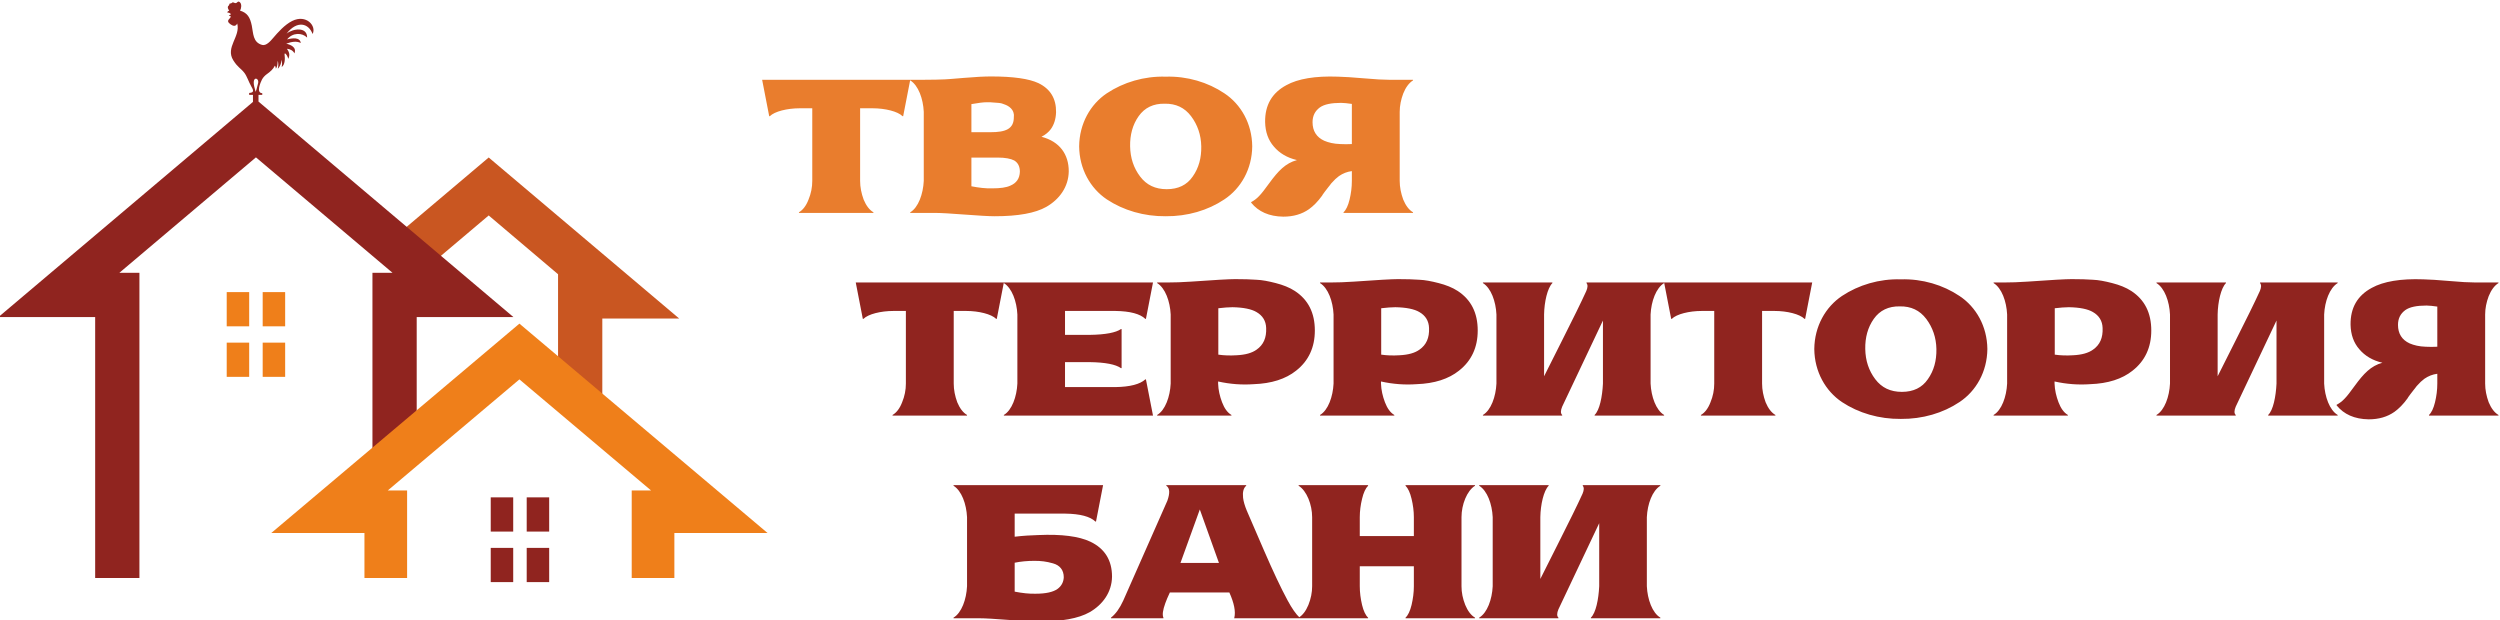
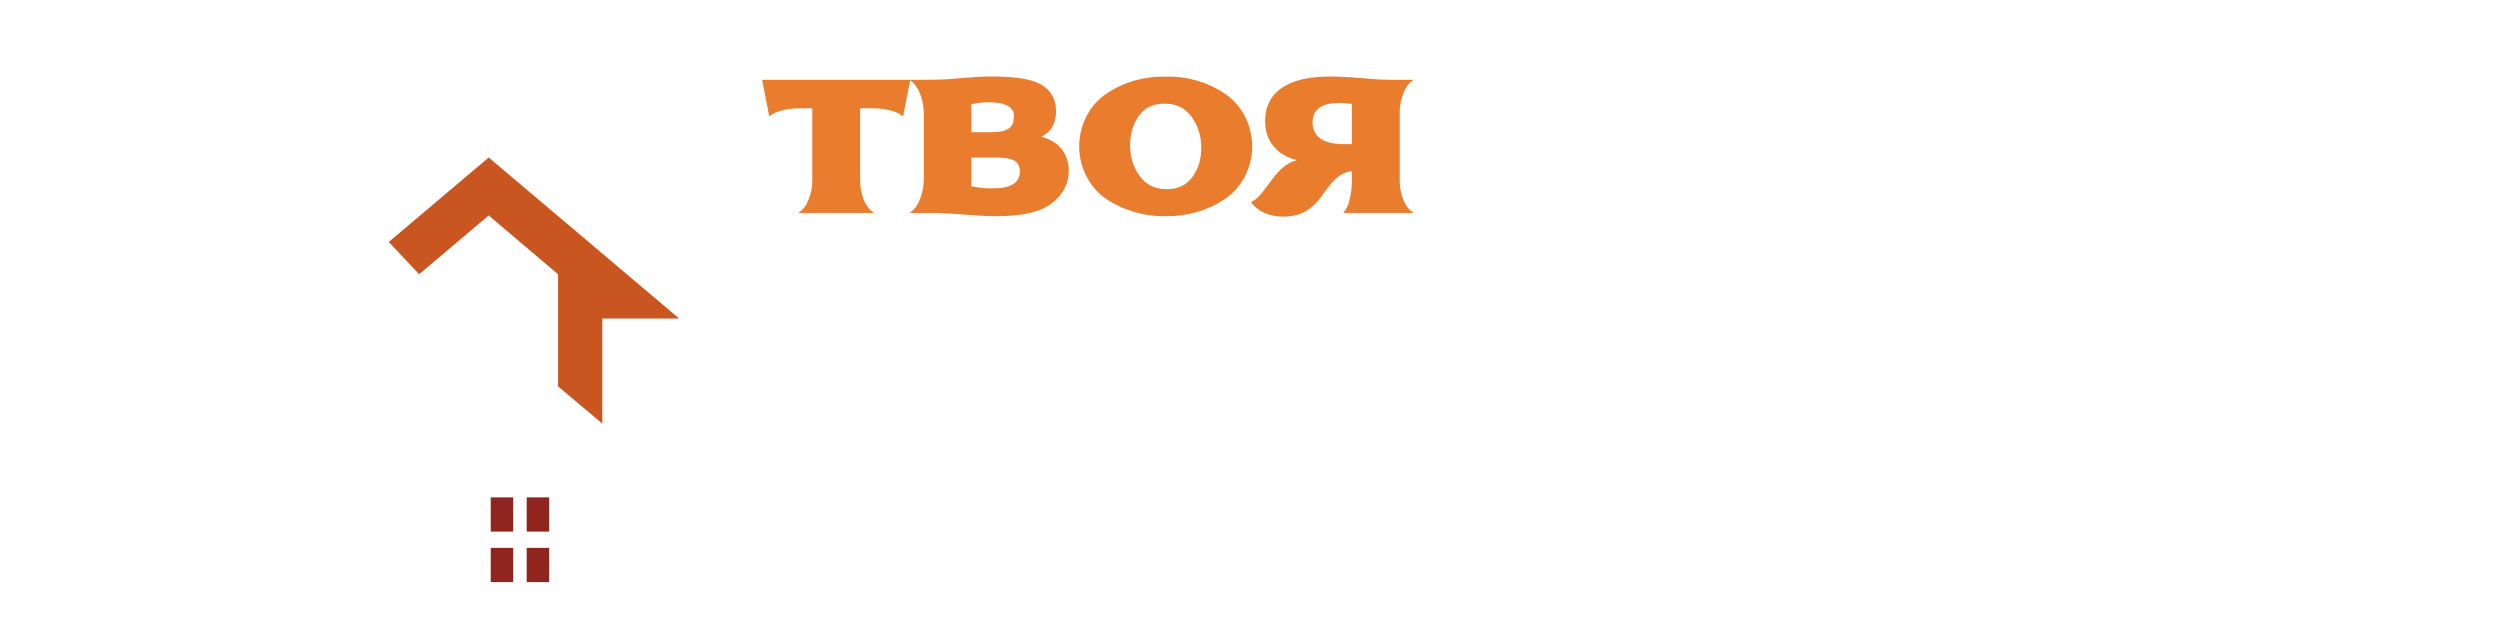
<svg xmlns="http://www.w3.org/2000/svg" xml:space="preserve" width="122.954mm" height="30.492mm" version="1.1" style="shape-rendering:geometricPrecision; text-rendering:geometricPrecision; image-rendering:optimizeQuality; fill-rule:evenodd; clip-rule:evenodd" viewBox="0 0 12295.4 3049.2">
  <defs>
    <style type="text/css">
   
    .fil3 {fill:#EF7F1A}
    .fil2 {fill:#C95621}
    .fil4 {fill:#90241F}
    .fil0 {fill:#E97D2D;fill-rule:nonzero}
    .fil1 {fill:#90241F;fill-rule:nonzero}
   
  </style>
  </defs>
  <g id="Слой_x0020_1">
    <g id="_1647546044240">
      <g>
        <path class="fil0" d="M3994.88 889.57c0,31.71 -6.14,62.41 -18.42,92.07 -11.25,29.67 -27.62,51.16 -47.06,62.41l0 3.07 366.26 0 0 -3.07c-19.44,-11.25 -35.81,-32.74 -48.09,-62.41 -11.25,-30.69 -17.39,-61.38 -17.39,-92.07l0 -357.05 61.38 0c61.39,0 123.79,15.35 147.32,38.88l3.07 0 34.79 -179.04 -728.42 0 34.78 179.04 3.07 0c23.53,-23.53 85.94,-38.88 147.32,-38.88l61.39 0 0 357.05zm912.57 -114.58c35.81,0 63.43,5.11 80.82,14.32 18.42,11.25 27.62,29.67 27.62,55.24 -1.02,33.77 -17.39,56.27 -47.06,68.55 -19.44,9.21 -49.1,13.3 -89,13.3 -31.72,1.02 -65.48,-3.07 -102.31,-10.23l0 -141.18 129.93 0zm-129.93 -262.93c33.76,-6.14 59.34,-9.21 75.71,-9.21 14.32,0 23.53,0 28.64,1.03 5.12,0 14.33,1.02 27.62,2.04 13.3,1.02 23.54,4.09 29.67,7.16 21.49,7.16 51.16,25.58 47.06,61.39 1.03,60.36 -40.92,75.7 -114.58,75.7l-94.12 0 0 -138.11zm-300.78 -116.63c39.9,24.55 63.43,90.03 66.5,154.48l0 339.66c-3.07,64.45 -26.6,130.95 -66.5,154.48l0 3.07 120.72 0c30.69,0 79.8,3.07 147.32,8.18 68.55,5.12 117.65,8.19 147.32,8.19 115.61,0 199.5,-15.35 253.72,-46.04 64.45,-36.83 109.47,-98.21 110.49,-174.94 0,-82.87 -43.99,-146.3 -134.02,-169.83 19.44,-10.23 34.79,-22.51 46.04,-37.85 15.35,-21.49 24.55,-49.11 25.58,-82.87 1.02,-66.5 -27.63,-114.58 -86.96,-143.23 -46.04,-21.48 -122.77,-32.74 -232.24,-32.74 -31.71,0 -76.73,2.05 -135.04,7.16 -58.32,5.12 -89.01,7.17 -93.1,7.17 -23.53,1.02 -57.29,2.04 -103.33,2.04l-66.5 0 0 3.07zm1261.43 535.06c-56.27,0 -99.24,-20.46 -130.95,-62.41 -31.72,-41.94 -48.09,-91.05 -49.11,-148.34 -1.02,-56.27 12.28,-106.4 41.95,-148.34 29.67,-41.95 72.63,-62.41 127.88,-61.39 55.24,-1.02 98.21,19.44 129.93,61.39 31.71,41.94 49.1,92.07 50.13,148.34 1.02,57.29 -12.28,106.4 -41.95,148.34 -28.64,41.95 -71.61,62.41 -127.88,62.41zm-5.12 -553.47c-106.39,-3.07 -207.68,27.62 -289.52,81.84 -80.82,54.22 -135.05,149.37 -136.07,260.88 1.02,111.51 55.25,206.66 136.07,260.88 81.84,54.22 183.13,83.89 289.52,82.87 106.4,1.02 207.69,-28.65 288.51,-82.87 81.84,-54.22 136.06,-149.37 137.09,-260.88 -1.03,-111.51 -55.25,-206.66 -137.09,-260.88 -80.82,-54.22 -182.11,-84.91 -288.51,-81.84zm915.65 331.47c-19.44,1.02 -38.88,1.02 -57.3,0 -31.71,-1.03 -57.29,-7.16 -78.77,-16.37 -37.86,-17.39 -57.29,-48.09 -57.29,-91.05 0,-31.72 12.27,-55.25 35.8,-72.64 21.49,-15.35 56.27,-22.51 104.36,-22.51 13.3,0 31.71,2.05 53.2,5.12l0 197.45zm183.12 -316.13c-26.6,0 -67.52,-2.04 -123.79,-7.16 -55.24,-5.12 -98.21,-7.16 -127.88,-8.18 -111.51,-4.1 -196.43,10.23 -253.72,41.94 -70.59,37.85 -105.37,98.21 -104.35,181.08 1.02,49.11 15.35,89.01 42.97,120.72 27.62,32.74 65.47,55.25 113.56,66.5 -56.27,15.35 -92.08,53.2 -136.07,113.56 -21.48,29.67 -37.85,51.16 -50.13,63.43 -12.28,13.3 -25.58,22.51 -38.88,29.67l0 3.07c35.81,43.99 87.99,67.52 157.56,68.55 50.13,0 92.07,-12.28 126.85,-36.84 21.49,-15.34 42.97,-36.83 64.46,-66.49 0,-1.03 4.09,-7.17 13.3,-19.44l17.39 -22.51c3.07,-3.07 7.16,-9.21 14.32,-18.41 15.35,-17.4 25.58,-26.6 37.86,-35.81 19.43,-13.3 39.89,-21.49 63.43,-24.56l0 48.09c0,31.71 -4.1,62.41 -11.26,92.07 -7.16,29.67 -17.39,51.16 -29.67,62.41l0 3.07 341.7 0 0 -3.07c-19.43,-11.25 -35.8,-32.74 -48.08,-62.41 -11.25,-30.69 -17.39,-61.38 -17.39,-92.07l0 -339.66c0,-29.67 6.14,-60.36 17.39,-90.03 12.28,-30.69 28.65,-52.17 48.08,-64.45l0 -3.07 -117.65 0z" />
-         <path class="fil1" d="M4455.26 1886.36c0,31.71 -6.14,62.41 -18.42,92.07 -11.25,29.67 -27.62,51.16 -47.06,62.41l0 3.07 366.26 0 0 -3.07c-19.44,-11.25 -35.81,-32.74 -48.09,-62.41 -11.25,-30.69 -17.39,-61.38 -17.39,-92.07l0 -357.05 61.38 0c61.39,0 123.79,15.35 147.32,38.88l3.07 0 34.79 -179.04 -728.42 0 34.78 179.04 3.07 0c23.53,-23.53 85.94,-38.88 147.32,-38.88l61.39 0 0 357.05zm481.86 -494.14c39.9,24.55 63.43,90.03 66.5,154.48l0 339.66c-3.07,64.45 -26.6,130.95 -66.5,154.48l0 3.07 733.53 0 -34.78 -178.01 -3.07 0c-25.58,23.53 -74.68,36.83 -147.32,37.85l-247.58 0 0 -122.77 120.72 0c77.75,1.03 128.91,11.26 154.48,29.67l3.07 0 0 -192.33 -3.07 0c-24.55,17.39 -75.7,27.62 -154.48,28.64l-120.72 0 0 -117.65 247.58 0c72.64,1.02 121.74,14.32 147.32,38.88l3.07 0 34.78 -179.04 -733.53 0 0 3.07zm1054.78 123.79c27.62,-3.07 50.13,-5.11 69.57,-5.11 54.22,1.02 93.1,9.2 117.65,23.53 30.69,17.39 47.06,43.99 48.08,78.77 2.05,48.09 -13.3,82.87 -47.06,106.4 -22.5,16.37 -55.24,25.58 -98.21,27.62 -31.72,2.05 -62.41,1.03 -90.03,-3.07l0 -228.14zm-300.78 -123.79c39.9,24.55 63.43,90.03 66.5,154.48l0 339.66c-3.07,64.45 -26.6,130.95 -66.5,154.48l0 3.07 365.23 0 0 -3.07c-19.44,-11.25 -34.78,-32.74 -46.03,-62.41 -11.26,-29.66 -18.42,-60.36 -19.44,-92.07l0 -10.23c59.33,13.3 117.65,17.39 174.94,13.3 87.98,-3.07 157.55,-25.58 208.7,-66.5 61.39,-48.08 92.08,-114.58 92.08,-197.45 0,-86.96 -32.74,-151.41 -98.21,-194.38 -26.6,-17.39 -58.32,-29.67 -94.13,-38.88 -35.8,-9.21 -67.52,-15.35 -95.14,-16.37 -27.62,-2.04 -62.41,-3.07 -104.35,-3.07 -29.67,0 -102.31,4.09 -216.89,12.28 -45.02,3.07 -80.82,4.09 -108.44,4.09l-58.32 0 0 3.07zm1101.84 123.79c27.62,-3.07 50.13,-5.11 69.57,-5.11 54.22,1.02 93.1,9.2 117.65,23.53 30.69,17.39 47.06,43.99 48.08,78.77 2.05,48.09 -13.3,82.87 -47.06,106.4 -22.5,16.37 -55.24,25.58 -98.21,27.62 -31.72,2.05 -62.41,1.03 -90.03,-3.07l0 -228.14zm-300.78 -123.79c39.9,24.55 63.43,90.03 66.5,154.48l0 339.66c-3.07,64.45 -26.6,130.95 -66.5,154.48l0 3.07 365.23 0 0 -3.07c-19.44,-11.25 -34.78,-32.74 -46.03,-62.41 -11.26,-29.66 -18.42,-60.36 -19.44,-92.07l0 -10.23c59.33,13.3 117.65,17.39 174.94,13.3 87.98,-3.07 157.55,-25.58 208.7,-66.5 61.39,-48.08 92.08,-114.58 92.08,-197.45 0,-86.96 -32.74,-151.41 -98.21,-194.38 -26.6,-17.39 -58.32,-29.67 -94.13,-38.88 -35.8,-9.21 -67.52,-15.35 -95.14,-16.37 -27.62,-2.04 -62.41,-3.07 -104.35,-3.07 -29.67,0 -102.31,4.09 -216.89,12.28 -45.02,3.07 -80.82,4.09 -108.44,4.09l-58.32 0 0 3.07zm801.06 0c39.9,24.55 63.43,90.03 66.5,154.48l0 339.66c-3.07,64.45 -26.6,130.95 -66.5,154.48l0 3.07 389.79 0 0 -3.07c-8.19,-7.16 -8.19,-21.48 0,-40.92l200.52 -423.55 0 309.99c-3.07,64.45 -16.37,130.95 -40.93,154.48l0 3.07 341.71 0 0 -3.07c-39.9,-23.53 -63.43,-90.03 -66.5,-154.48l0 -339.66c3.07,-64.45 26.6,-129.93 66.5,-154.48l0 -3.07 -381.61 0 0 3.07c7.17,9.21 6.14,21.49 -1.02,38.88 -25.58,56.27 -65.47,137.09 -118.67,242.46l-89.01 176.99 0 -303.85c1.02,-61.38 16.37,-129.93 40.92,-154.48l0 -3.07 -341.7 0 0 3.07zm1137.65 494.14c0,31.71 -6.14,62.41 -18.42,92.07 -11.25,29.67 -27.62,51.16 -47.06,62.41l0 3.07 366.26 0 0 -3.07c-19.44,-11.25 -35.81,-32.74 -48.09,-62.41 -11.25,-30.69 -17.39,-61.38 -17.39,-92.07l0 -357.05 61.38 0c61.39,0 123.79,15.35 147.32,38.88l3.07 0 34.79 -179.04 -728.42 0 34.78 179.04 3.07 0c23.53,-23.53 85.94,-38.88 147.32,-38.88l61.39 0 0 357.05zm922.8 40.92c-56.27,0 -99.24,-20.46 -130.95,-62.41 -31.72,-41.94 -48.09,-91.05 -49.11,-148.34 -1.02,-56.27 12.28,-106.4 41.95,-148.34 29.67,-41.95 72.63,-62.41 127.88,-61.39 55.24,-1.02 98.21,19.44 129.93,61.39 31.71,41.94 49.1,92.07 50.13,148.34 1.02,57.29 -12.28,106.4 -41.95,148.34 -28.64,41.95 -71.61,62.41 -127.88,62.41zm-5.12 -553.47c-106.39,-3.07 -207.68,27.62 -289.52,81.84 -80.82,54.22 -135.05,149.37 -136.07,260.88 1.02,111.51 55.25,206.66 136.07,260.88 81.84,54.22 183.13,83.89 289.52,82.87 106.4,1.02 207.69,-28.65 288.51,-82.87 81.84,-54.22 136.06,-149.37 137.09,-260.88 -1.03,-111.51 -55.25,-206.66 -137.09,-260.88 -80.82,-54.22 -182.11,-84.91 -288.51,-81.84zm757.07 142.2c27.62,-3.07 50.13,-5.11 69.57,-5.11 54.22,1.02 93.1,9.2 117.65,23.53 30.69,17.39 47.06,43.99 48.08,78.77 2.05,48.09 -13.3,82.87 -47.06,106.4 -22.5,16.37 -55.24,25.58 -98.21,27.62 -31.72,2.05 -62.41,1.03 -90.03,-3.07l0 -228.14zm-300.78 -123.79c39.9,24.55 63.43,90.03 66.5,154.48l0 339.66c-3.07,64.45 -26.6,130.95 -66.5,154.48l0 3.07 365.23 0 0 -3.07c-19.44,-11.25 -34.78,-32.74 -46.03,-62.41 -11.26,-29.66 -18.42,-60.36 -19.44,-92.07l0 -10.23c59.33,13.3 117.65,17.39 174.94,13.3 87.98,-3.07 157.55,-25.58 208.7,-66.5 61.39,-48.08 92.08,-114.58 92.08,-197.45 0,-86.96 -32.74,-151.41 -98.21,-194.38 -26.6,-17.39 -58.32,-29.67 -94.13,-38.88 -35.8,-9.21 -67.52,-15.35 -95.14,-16.37 -27.62,-2.04 -62.41,-3.07 -104.35,-3.07 -29.67,0 -102.31,4.09 -216.89,12.28 -45.02,3.07 -80.82,4.09 -108.44,4.09l-58.32 0 0 3.07zm801.06 0c39.9,24.55 63.43,90.03 66.5,154.48l0 339.66c-3.07,64.45 -26.6,130.95 -66.5,154.48l0 3.07 389.79 0 0 -3.07c-8.19,-7.16 -8.19,-21.48 0,-40.92l200.52 -423.55 0 309.99c-3.07,64.45 -16.37,130.95 -40.93,154.48l0 3.07 341.71 0 0 -3.07c-39.9,-23.53 -63.43,-90.03 -66.5,-154.48l0 -339.66c3.07,-64.45 26.6,-129.93 66.5,-154.48l0 -3.07 -381.61 0 0 3.07c7.17,9.21 6.14,21.49 -1.02,38.88 -25.58,56.27 -65.47,137.09 -118.67,242.46l-89.01 176.99 0 -303.85c1.02,-61.38 16.37,-129.93 40.92,-154.48l0 -3.07 -341.7 0 0 3.07zm1381.14 313.06c-19.44,1.02 -38.88,1.02 -57.3,0 -31.71,-1.03 -57.29,-7.16 -78.77,-16.37 -37.86,-17.39 -57.29,-48.09 -57.29,-91.05 0,-31.72 12.27,-55.25 35.8,-72.64 21.49,-15.35 56.27,-22.51 104.36,-22.51 13.3,0 31.71,2.05 53.2,5.12l0 197.45zm183.12 -316.13c-26.6,0 -67.52,-2.04 -123.79,-7.16 -55.24,-5.12 -98.21,-7.16 -127.88,-8.18 -111.51,-4.1 -196.43,10.23 -253.72,41.94 -70.59,37.85 -105.37,98.21 -104.35,181.08 1.02,49.11 15.35,89.01 42.97,120.72 27.62,32.74 65.47,55.25 113.56,66.5 -56.27,15.35 -92.08,53.2 -136.07,113.56 -21.48,29.67 -37.85,51.16 -50.13,63.43 -12.28,13.3 -25.58,22.51 -38.88,29.67l0 3.07c35.81,43.99 87.99,67.52 157.56,68.55 50.13,0 92.07,-12.28 126.85,-36.84 21.49,-15.34 42.97,-36.83 64.46,-66.49 0,-1.03 4.09,-7.17 13.3,-19.44l17.39 -22.51c3.07,-3.07 7.16,-9.21 14.32,-18.41 15.35,-17.4 25.58,-26.6 37.86,-35.81 19.43,-13.3 39.89,-21.49 63.43,-24.56l0 48.09c0,31.71 -4.1,62.41 -11.26,92.07 -7.16,29.67 -17.39,51.16 -29.67,62.41l0 3.07 341.7 0 0 -3.07c-19.43,-11.25 -35.8,-32.74 -48.08,-62.41 -11.25,-30.69 -17.39,-61.38 -17.39,-92.07l0 -339.66c0,-29.67 6.14,-60.36 17.39,-90.03 12.28,-30.69 28.65,-52.17 48.08,-64.45l0 -3.07 -117.65 0zm-7179.86 1378.39c29.67,-6.14 62.41,-9.2 97.19,-9.2 33.76,0 58.32,3.06 91.05,12.27 33.76,9.21 53.2,32.74 53.2,68.55 -1.02,23.53 -11.25,42.97 -30.69,57.29 -21.48,15.34 -57.29,23.53 -107.42,23.53 -31.72,1.02 -66.5,-3.07 -103.33,-10.23l0 -142.21zm-300.78 -378.53c39.9,24.55 63.43,90.03 66.5,154.48l0 339.66c-3.07,64.45 -26.6,130.95 -66.5,154.48l0 3.07 125.84 0c30.69,0 78.77,3.07 145.27,8.18 66.5,5.12 114.58,8.19 144.25,8.19 115.61,0 199.5,-15.35 253.72,-46.04 64.45,-36.83 109.47,-98.21 110.49,-174.94 0,-80.82 -35.8,-138.12 -106.4,-171.88 -56.26,-26.6 -141.18,-37.85 -255.76,-32.73 -34.78,1.02 -73.66,3.07 -116.63,8.18l0 -113.56 249.63 0c72.63,1.02 121.74,14.32 147.32,38.88l3.07 0 34.78 -179.04 -735.58 0 0 3.07zm1046.59 -3.07l0 3.07c17.39,11.25 18.41,35.81 5.11,73.66l-216.89 491.07c-17.39,37.85 -36.83,65.48 -60.36,83.89l0 3.07 257.82 0 0 -3.07c-6.14,-13.3 -3.07,-36.83 9.2,-70.59 5.12,-14.32 12.28,-31.72 22.51,-53.2l292.6 0c23.53,52.18 31.71,94.12 24.55,123.79l-1.02 3.07 322.26 0 0 -3.07c-18.42,-17.39 -37.85,-45.01 -59.34,-84.91 -33.76,-62.41 -71.61,-143.23 -115.6,-244.51l-84.92 -196.43c-10.23,-24.56 -16.37,-46.04 -18.41,-63.43 -3.07,-28.65 2.04,-48.09 15.34,-59.34l0 -3.07 -392.85 0zm258.83 382.63l-189.26 0 95.14 -262.93 94.12 262.93zm391.83 -379.56c39.9,24.55 66.5,93.1 66.5,154.48l0 339.66c0,30.69 -6.14,61.38 -18.42,92.07 -12.27,29.67 -28.64,51.16 -48.08,62.41l0 3.07 341.7 0 0 -3.07c-12.27,-11.25 -22.5,-32.74 -29.67,-62.41 -7.16,-30.69 -11.25,-61.38 -11.25,-92.07l0 -98.21 266 0 0 98.21c0,30.69 -4.1,61.38 -11.26,92.07 -7.16,29.67 -17.39,51.16 -29.67,62.41l0 3.07 341.71 0 0 -3.07c-19.44,-11.25 -35.81,-32.74 -48.09,-62.41 -12.28,-30.69 -18.41,-61.38 -18.41,-92.07l0 -339.66c0,-61.38 26.6,-129.93 66.5,-154.48l0 -3.07 -341.71 0 0 3.07c12.28,12.28 22.51,33.76 29.67,64.45 7.16,29.67 11.26,60.36 11.26,90.03l0 93.1 -266 0 0 -93.1c0,-29.67 4.09,-60.36 11.25,-90.03 7.17,-30.69 17.4,-52.17 29.67,-64.45l0 -3.07 -341.7 0 0 3.07zm888.02 0c39.9,24.55 63.43,90.03 66.5,154.48l0 339.66c-3.07,64.45 -26.6,130.95 -66.5,154.48l0 3.07 389.79 0 0 -3.07c-8.19,-7.16 -8.19,-21.48 0,-40.92l200.52 -423.55 0 309.99c-3.07,64.45 -16.37,130.95 -40.93,154.48l0 3.07 341.71 0 0 -3.07c-39.9,-23.53 -63.43,-90.03 -66.5,-154.48l0 -339.66c3.07,-64.45 26.6,-129.93 66.5,-154.48l0 -3.07 -381.61 0 0 3.07c7.17,9.21 6.14,21.49 -1.02,38.88 -25.58,56.27 -65.47,137.09 -118.67,242.46l-89.01 176.99 0 -303.85c1.02,-61.38 16.37,-129.93 40.92,-154.48l0 -3.07 -341.7 0 0 3.07z" />
      </g>
      <polygon class="fil2" points="2962.26,2083.44 2962.26,1566.43 3340.2,1566.43 2403.46,774.56 1911.95,1190.05 2061.38,1348.75 2403.46,1059.59 2744.59,1348.75 2744.59,1900.2 " />
-       <path class="fil3" d="M1115 1436.62l110.53 0 0 168.28 -110.53 0 0 -168.28zm176.91 248.51l110.53 0 0 168.3 -110.53 0 0 -168.3zm-176.91 0l110.53 0 0 168.3 -110.53 0 0 -168.3zm176.91 -248.51l110.53 0 0 168.28 -110.53 0 0 -168.28z" />
      <path class="fil4" d="M2413.49 2446.09l110.54 0 0 168.3 -110.54 0 0 -168.3zm176.91 248.5l110.53 0 0 168.3 -110.53 0 0 -168.3zm-176.91 0l110.54 0 0 168.3 -110.54 0 0 -168.3zm176.91 -248.5l110.53 0 0 168.3 -110.53 0 0 -168.3z" />
-       <path class="fil4" d="M2049.42 1559.29l0 606.04 -217.67 176.69 0 -1000.4 98.57 0 -671.6 -567.71 -671.6 567.71 98.57 0 0 1501.07 -217.67 0 0 -1283.4 -475.58 0 1251.68 -1058.06 0 -34.77 -18.72 0 0 -9.36c27.05,-1.32 20.64,-14.6 9.77,-33.36 -12.31,-21.25 -20.06,-48.29 -33.72,-65.94 -17.63,-22.77 -32.31,-26.16 -54.26,-61.4 -39.99,-64.13 36.65,-116.34 19.49,-180.77 -8.13,16.68 -21.17,12.05 -32.21,4.3 -12.76,-8.99 -16.86,-16.41 -7.72,-26.06 3.72,-3.92 7.48,-7.92 8.53,-13.14 -3.78,-1.25 -7.1,-3.19 -9.97,-5.72 3.86,-1.09 8.21,-2.79 10.92,-5.17 -4.51,-5.64 -11.54,-7.71 -18.7,-8.64 1.48,-5.17 5.36,-7.37 9.8,-8.89 -1.77,-2.71 -5.84,-8.29 -6.71,-13.79 -0.91,-5.82 1.32,-9.16 4.67,-11.32 1.76,-2.89 3.01,-6.47 3.94,-9.52 6.76,-0.43 11,-2.45 15.59,-6.49 4.79,0.51 11.69,6.23 17.33,3.5 5.27,-2.51 8.51,-11.71 17.83,-3.42 10.09,8.98 6.81,31.05 0.66,41 35.65,10.77 49.33,32.57 57.74,73.91 7.58,37.12 4.81,82.18 50.68,94.73 20.62,5.62 41.63,-19.26 54.51,-34.36 22.84,-26.77 56.24,-64.82 93.25,-83.32 69.33,-34.71 121.1,24.47 100.58,64.09 -18.98,-52.62 -75.53,-69.06 -128.17,-1.82 32.67,-26.08 101.93,-34.57 101.24,19.31 -25.02,-24.81 -70.67,-25.58 -98.55,9.11 25.47,-6.81 63.36,-12.07 67.42,17.57 -19.71,-9.9 -43.36,-7.28 -71.69,3.44 19.94,4.24 52.81,16.74 40.44,47.61 -6.23,-13.93 -22.34,-21.88 -36.68,-22.58 9.71,14.15 16.6,28.74 6.39,49.53 -2.83,-10.9 -8.11,-22 -16.31,-27.4 -2.07,1.98 -2.25,4.49 -1.8,7.44 2.73,18.26 2.36,48.87 -14.28,60.19 2.39,-12.56 2.35,-24.65 -0.14,-35.77 -1.8,17.41 -8.2,34.53 -18.88,44.44 2.69,-12.9 4.31,-28.45 -1.19,-39.56 0.69,12.29 -0.51,29.15 -8.57,38.67 -0.06,-5.84 -1.9,-11.34 -4.88,-14.41 -7.54,16.21 -22.43,29.75 -38.99,41.28 -7.68,5.33 -18.82,15.85 -24.36,26.99 -6.13,12.33 -30.69,65.74 1.51,67.07l0 8.03 -18.51 0 0 33.15 1253.6 1059.68 -475.58 0zm-780.11 -1149.78c-14.19,55.05 -10.87,44.05 -15.89,27.45 -20.44,-67.44 23.35,-56.38 15.89,-27.45z" />
-       <polygon class="fil3" points="3316.67,2621.49 3316.67,2842.69 3106.87,2842.69 3106.87,2412.09 3201.88,2412.09 2554.54,1865.87 1907.2,2412.09 2002.21,2412.09 2002.21,2842.69 1792.41,2842.69 1792.41,2621.49 1334.01,2621.49 2554.54,1591.65 3775.07,2621.49 " />
    </g>
  </g>
</svg>